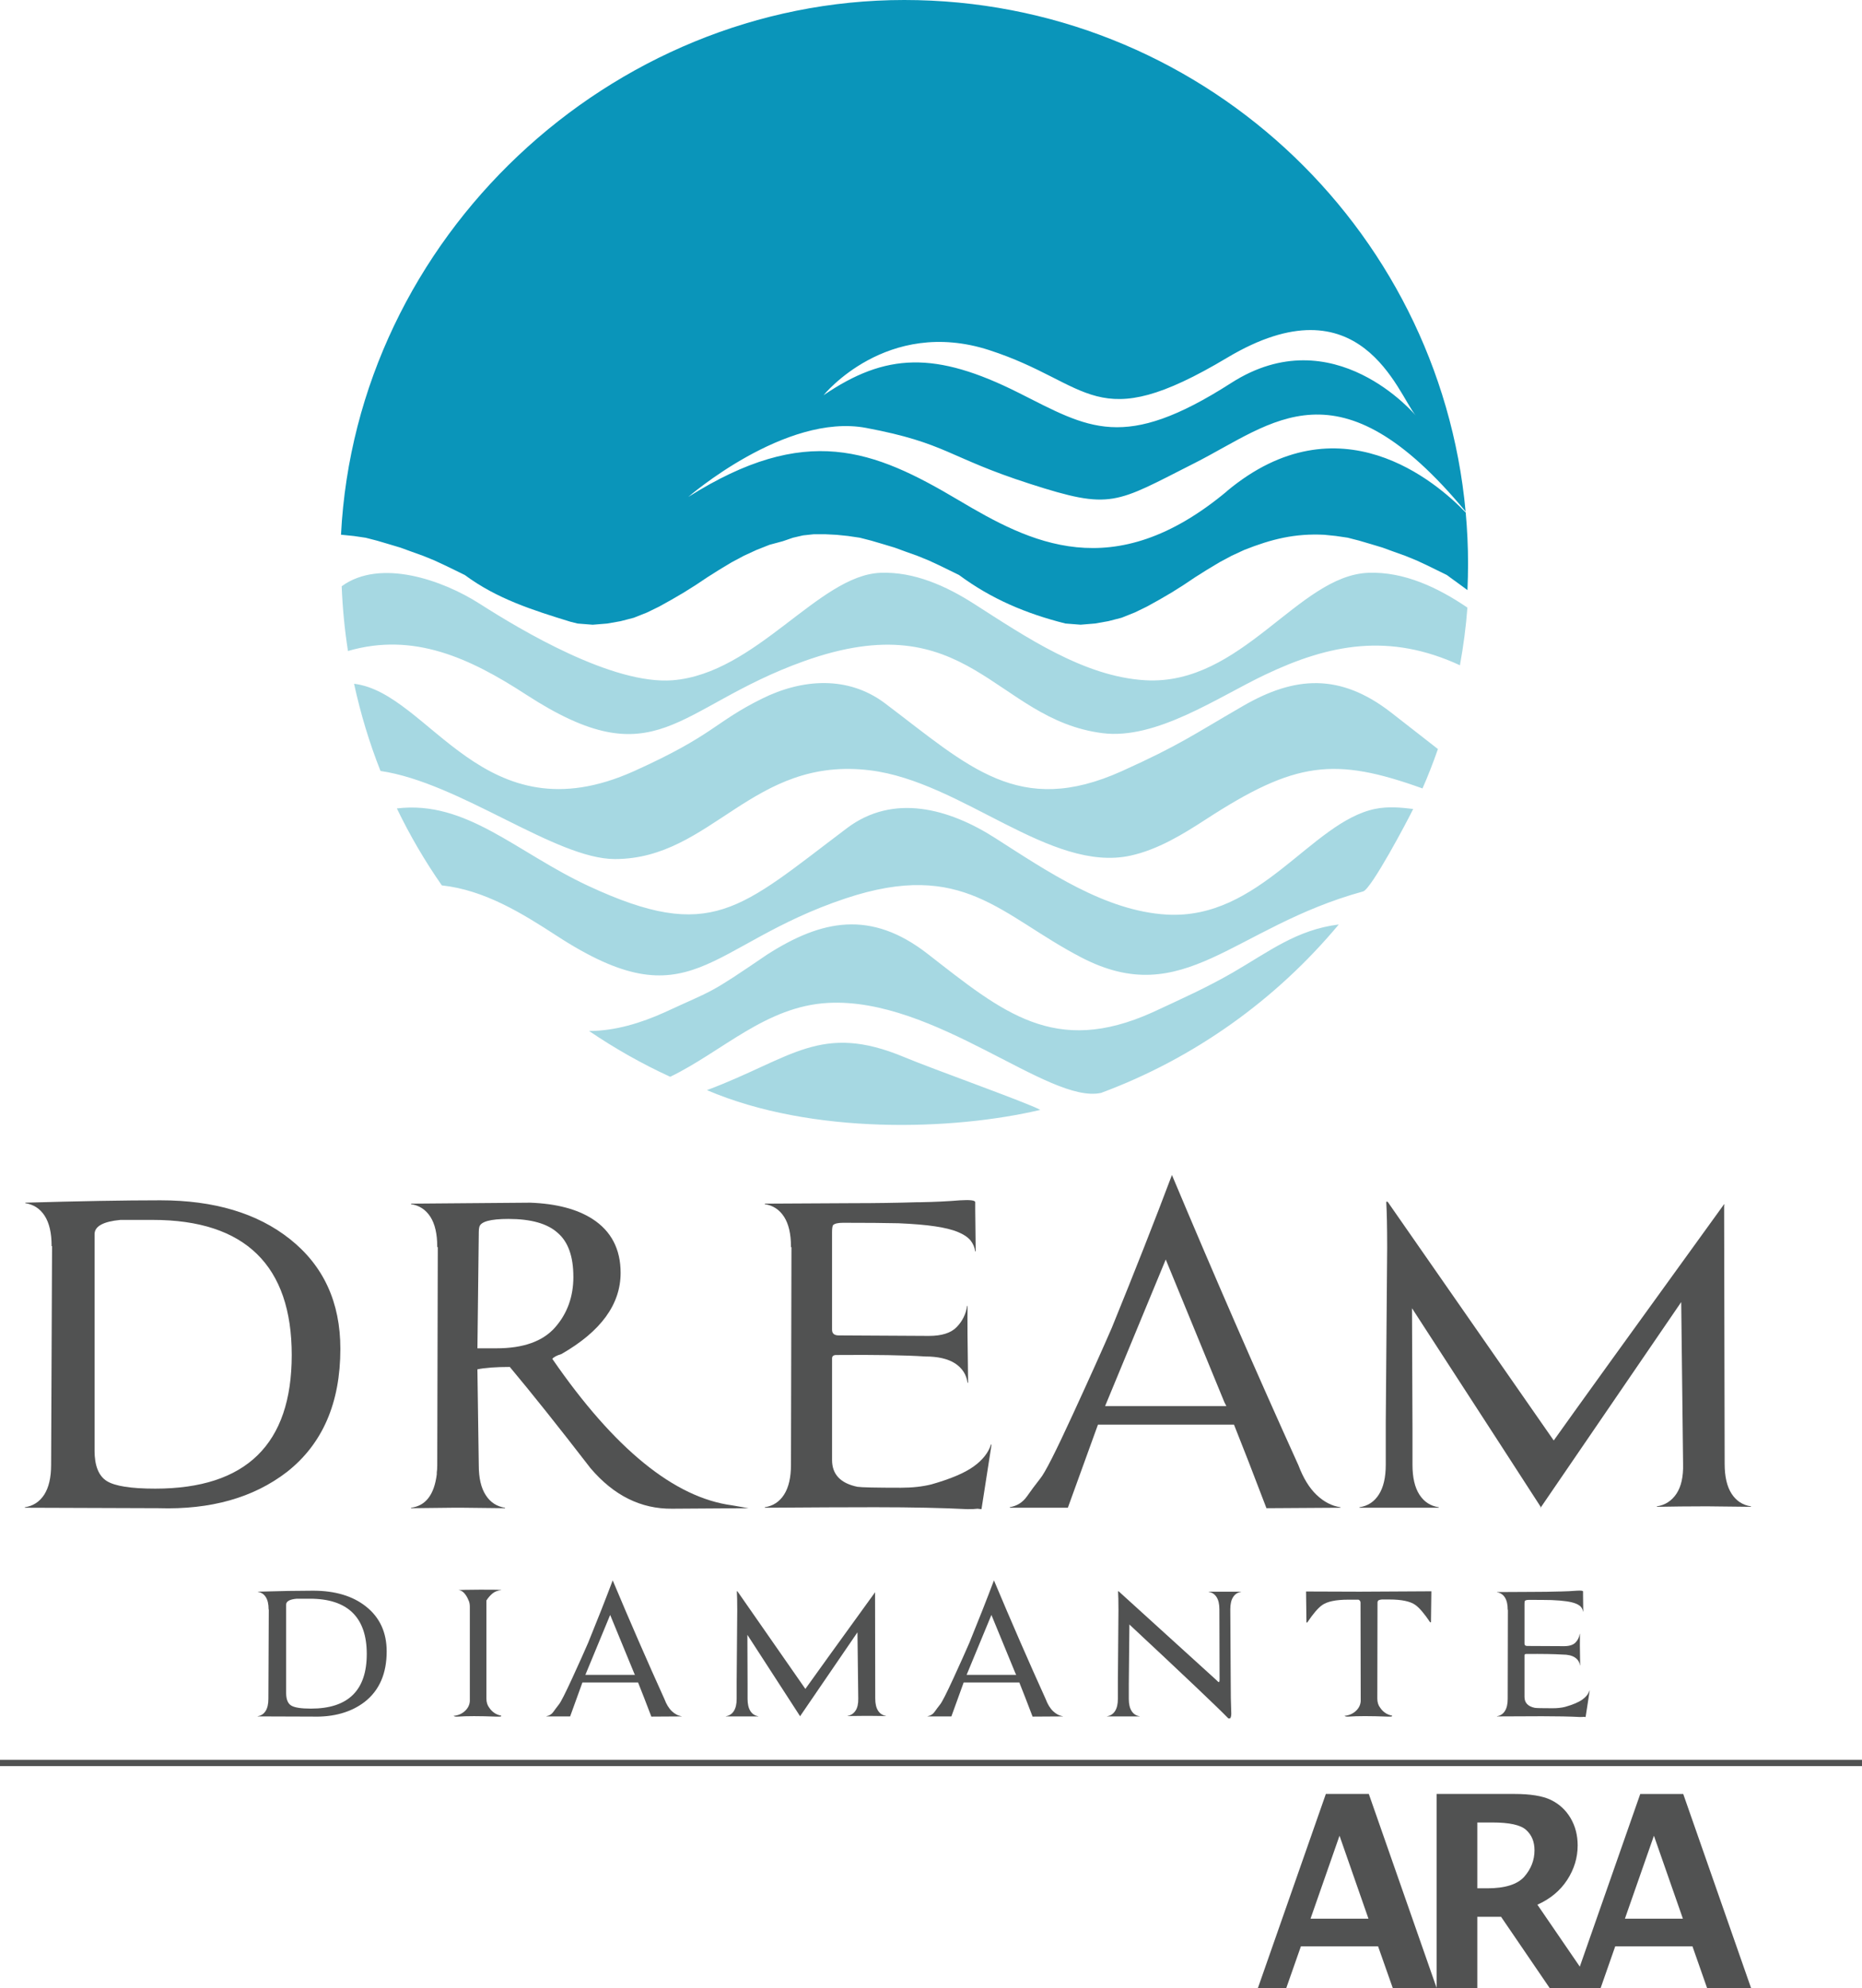
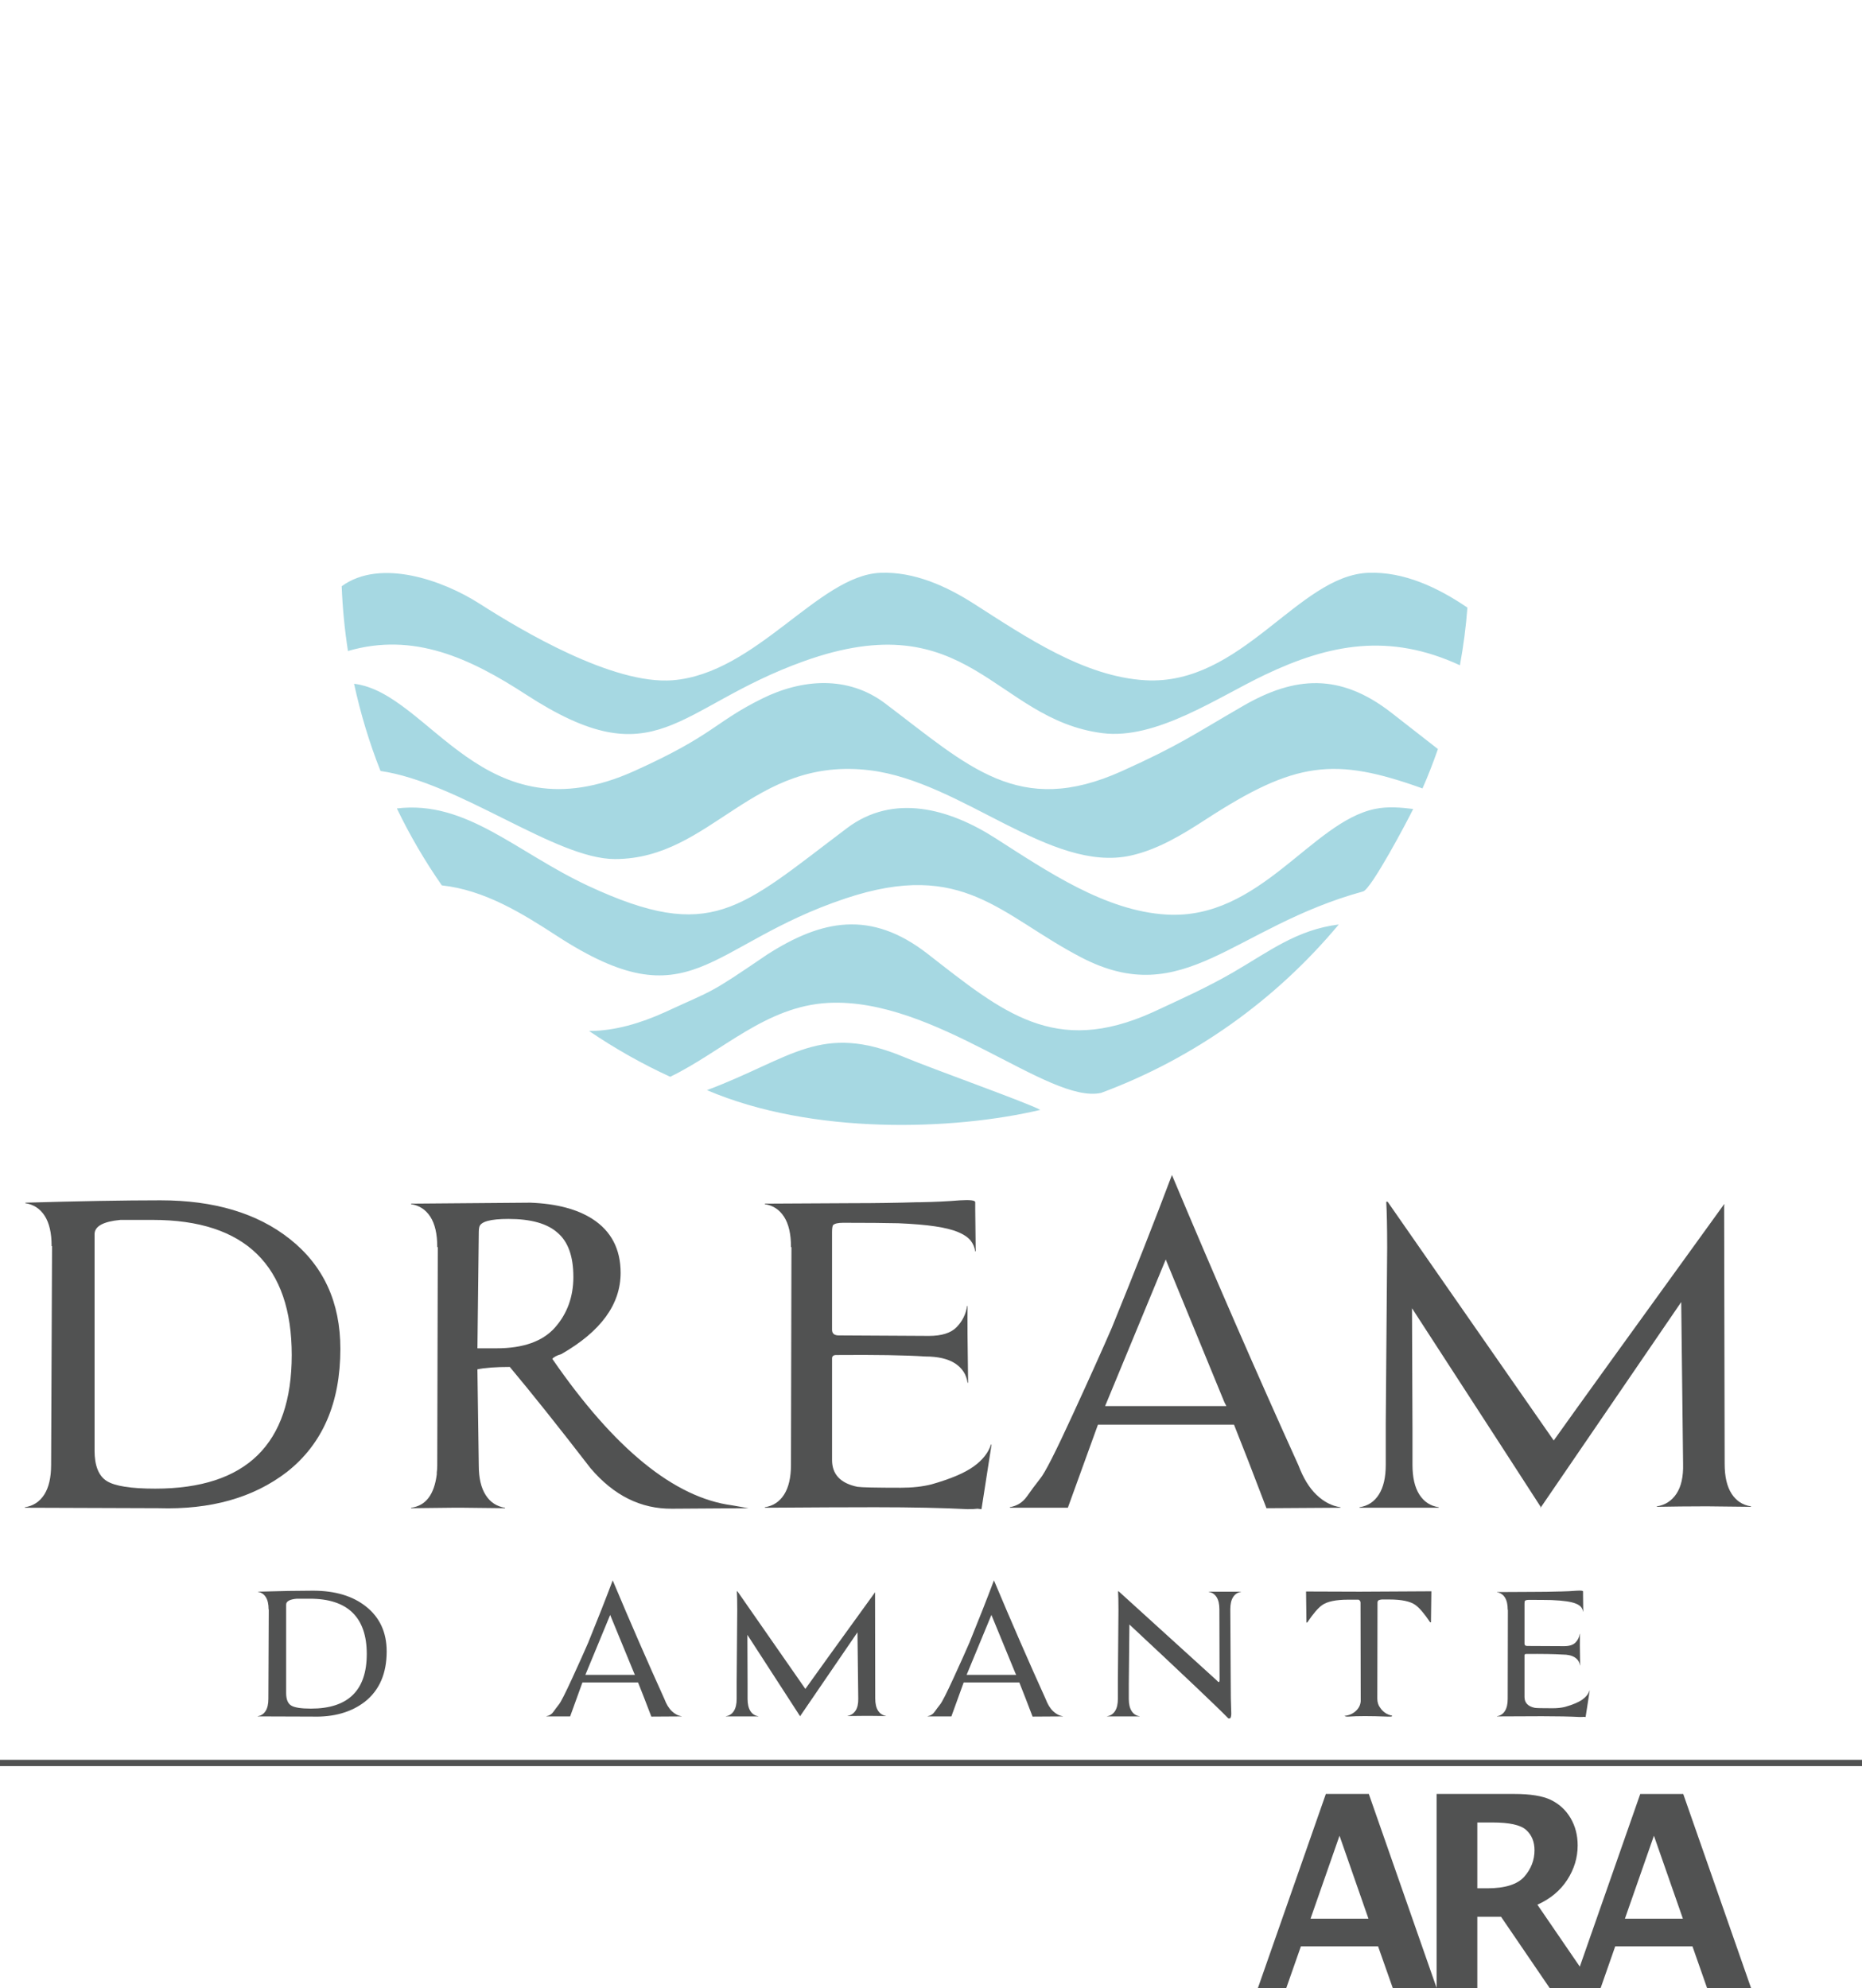
<svg xmlns="http://www.w3.org/2000/svg" id="Capa_1" data-name="Capa 1" viewBox="0 0 1080 1153.08">
  <defs>
    <style>
      .cls-1 {
        fill: #0a95ba;
      }

      .cls-1, .cls-2 {
        fill-rule: evenodd;
      }

      .cls-1, .cls-2, .cls-3 {
        stroke-width: 0px;
      }

      .cls-2 {
        fill: #a6d8e2;
      }

      .cls-3 {
        fill: #515252;
      }
    </style>
  </defs>
  <path class="cls-2" d="m851.13,352.39c-.85,11.32-2.33,22.49-4.34,33.45-40.91-18.9-75.54-12.36-113.06,5.51-27.22,12.92-63.1,37.88-94.33,33.86-62.72-8.04-77.51-76.04-173.29-41.66-74.4,26.71-84.93,68.69-160.95,19.32-32.54-21.15-65.2-36.4-103.33-25.3-1.92-12.3-3.14-24.83-3.64-37.55,22.22-16.26,58.43-3.72,80.05,10.16,24.05,15.37,77.16,47.1,111.94,44.36,48.54-3.92,84.57-60.91,120.53-62.32,19.5-.75,38.13,7.68,54.2,17.96,30.22,19.33,63.9,42.31,99.4,44.36,55.97,3.19,88.53-60.73,129.32-62.32,20.86-.8,40.71,8.75,57.5,20.18m-17.1,82.04l-27.03-21.09c-29.8-23.19-56.08-21.16-85.76-4.05-29.88,17.27-36.8,22.71-70.48,37.92-59.94,27.04-88.9-2.71-137.39-39.27-21.48-16.21-48.09-14.29-71.4-2.73-27.89,13.83-27.67,21.04-74.13,41.99-87.64,39.48-118.39-45.31-162.48-50.64,3.79,17.41,8.9,34.33,15.34,50.58,45.96,6.71,101.52,51.16,136.05,51.09,56.22-.07,79.54-59.95,148.02-51.45,53.24,6.62,104.52,59.66,151.05,49.44,15.76-3.48,30.18-12.27,43.6-21,51.82-33.69,74.55-36.32,125.66-17.95,3.29-7.46,6.24-15.08,8.95-22.84m-14.34,34.74c-3.2,6.62-24.35,46.56-29.04,47.83-75.57,20.75-103.72,69.36-163.53,38.26-46.84-24.35-68.14-57.05-136.66-34.21-80.79,26.93-89.29,72.55-167.55,21.68-20.3-13.2-41.96-26.55-66.64-29.23-9.83-14.1-18.54-29.02-26.08-44.63,40.37-4.86,69.17,25.43,111.1,44.96,71.48,33.22,87.81,13.29,149.92-33.49,26.95-20.36,59.28-11.44,86.07,5.73,30.29,19.36,63.84,42.32,99.43,44.36,54.16,3.14,83.88-53.66,120.88-61.29,7.28-1.5,14.74-.88,22.09.04m-43.15,66.99c-24.44,3.06-40.3,15.6-61.46,27.87-15.08,8.7-29.73,15.26-46.54,23.07-56.84,25.62-86.81.1-130.44-33.87-33-25.67-61.44-19.89-93.07.35-34.72,23.64-29.74,19.78-59.47,33.51-13.66,6.18-28.77,10.84-43.88,10.84,14.89,10.09,30.57,19.01,47.08,26.57,30.44-14.79,55.5-40.88,91.5-42.85,62.07-3.36,128.09,58.91,158.4,52.19,54.15-20.07,101.54-54.11,137.88-97.69m-173.11,107.54c-8.05-4.35-62.33-23.64-78.76-30.53-48.8-20.44-65.26.6-114.61,19.08,60.91,26.08,142.72,23.41,193.37,11.45" />
-   <path class="cls-1" d="m711.66,284.9c-66.25,55.3-114.56,29.59-155.7,5.17-49.23-29.25-88.51-44.92-156.76-1.84,0,0,56.27-48.88,103.17-40.05,46.93,8.83,47.32,17.1,94.94,32.41,47.61,15.35,49.28,11.42,95.73-12.08,45.44-23,83.13-61.06,157.05,28.18C834.75,130.32,694.79,0,524.45,0S206.6,137.41,197.79,310.15l.79.05,6.6.67,6.95,1.02,6.59,1.7,6.94,2.05,6.65,1.99,6.58,2.4,6.57,2.36,6.59,2.69,5.84,2.72,6.27,3.03,5.49,2.71c18.57,13.75,39.28,20.32,61.34,27.1l4.04,1,8.76.69,8.43-.69,7.71-1.36,7.68-1.99,7.7-3.06,6.97-3.4,7.28-4.05,6.98-4.08,6.97-4.38,6.59-4.4,6.97-4.41,7.32-4.4,6.97-3.73,7.33-3.38,7.67-3.04,7.73-2.08,5.83-2.01,5.88-1.36,6.2-.66h6.59l6.65.33,6.56.67,6.95,1.02,6.61,1.7,6.97,2.05,6.6,1.99,6.56,2.4,6.61,2.36,6.6,2.69,5.87,2.72,6.22,3.03,5.51,2.71c18.77,13.89,38.86,22.36,61.64,28.1l8.82.69,8.38-.69,7.72-1.36,7.7-1.99,7.67-3.06,7-3.4,7.3-4.05,6.99-4.08,6.95-4.38,6.57-4.4,6.98-4.41,7.33-4.4,6.96-3.73,7.3-3.38c16.02-6.38,29.6-9.69,46.54-8.82l6.6.67,6.96,1.02,6.6,1.7,6.97,2.05,6.61,1.99,6.57,2.4,6.6,2.36,6.59,2.69,5.85,2.72,6.2,3.03,5.51,2.71,1.86,1.37,5.12,3.72,4.97,3.66c.21-5.05.35-10.11.35-15.24,0-10.03-.48-19.95-1.36-29.75-16.84-17.57-73.47-66.63-138.49-12.43Zm-137.91-81.84c59.52,19.23,60.76,50.59,138.11,4.37,77.38-46.15,98.83,20.95,109.29,33.55,0,0-47.56-57.01-107.05-18.85-62.46,40.06-82.48,26.21-123.34,5.65-48.21-24.18-77.01-23.15-113.1,1.46,0,0,36.55-45.4,96.08-26.19Z" />
  <rect class="cls-3" y="1020.66" width="1080" height="3.66" />
  <g>
    <path class="cls-3" d="m149.44,995.39c1.96-.3,3.49-1.3,4.59-3,1.09-1.7,1.64-4.06,1.64-7.08l.23-51.86h-.11v-.11c0-3.02-.55-5.38-1.64-7.08-1.1-1.7-2.62-2.7-4.59-3v-.11c12.76-.38,23.44-.57,32.04-.57,12.76,0,22.98,3.06,30.68,9.17,8,6.34,12,15.02,12,26.04,0,12.83-4.23,22.57-12.68,29.21-7.92,6.11-18.08,8.98-30.46,8.6-2.87,0-13.44-.04-31.7-.11v-.11Zm16.53-13.47c0,3.62.96,6.04,2.89,7.24,1.92,1.21,5.76,1.81,11.49,1.81,21.59,0,32.38-10.57,32.38-31.7s-10.98-32.04-32.95-32.04h-7.7c-4.08.38-6.11,1.51-6.11,3.4v51.29Z" />
-     <path class="cls-3" d="m290.85,922.25c-2.04.15-3.74.78-5.1,1.87-1.36,1.1-2.57,2.47-3.62,4.13v56.95c0,2.11.57,3.89,1.7,5.32.75,1.13,1.7,2.09,2.83,2.89,1.13.79,2.45,1.34,3.96,1.64.15.15.19.26.11.34-.3.23-1.25.3-2.83.23-9.74-.38-17.25-.38-22.53,0-1.13.08-1.89-.08-2.26-.45,2.56-.23,4.74-1.15,6.51-2.77,1.77-1.62,2.73-3.53,2.89-5.72v-54.91c0-1.51-.3-2.83-.91-3.96-.6-1.51-1.42-2.81-2.43-3.91-1.02-1.09-2.13-1.64-3.34-1.64.6-.15,4.87-.24,12.79-.28,7.92-.04,12,.06,12.23.28Z" />
    <path class="cls-3" d="m330.7,995.5h-13.7l-.11-.11c1.74-.3,3.1-1.15,4.08-2.55.98-1.39,2.04-2.81,3.17-4.24,1.13-1.36,3.72-6.43,7.75-15.23,4.04-8.79,7.11-15.64,9.23-20.55,5.51-13.51,10.26-25.59,14.26-36.23,10.11,24.08,20.11,47.02,30,68.84,1.13,3.02,2.56,5.36,4.3,7.02,1.74,1.66,3.62,2.64,5.66,2.94v.11l-17.55.11c-3.25-8.53-5.81-15.13-7.7-19.81h-32.27l-7.13,19.7Zm37.14-25.02c-.23-.53-4.87-11.81-13.93-33.85l-14.38,34.76h28.76l-.45-.9Z" />
    <path class="cls-3" d="m464.07,995.39c-2.79-4.38-12.98-20.11-30.57-47.21l.11,28.53v8.6c0,3.02.55,5.38,1.64,7.08s2.62,2.7,4.59,3v.11h-18.79v-.11c1.96-.3,3.49-1.3,4.59-3,1.09-1.7,1.64-4.06,1.64-7.08v-9.96l.34-41.55c0-4.91-.08-8.53-.23-10.87h.34l39.4,56.61c4.98-7.02,18.46-25.7,40.42-56.04v.11h.11l-.11.23.11,61.25c0,3.02.55,5.38,1.64,7.08,1.09,1.7,2.62,2.7,4.59,3v.11l-9.85-.11h-1.93c-3.02,0-6.53.04-10.53.11v-.11c1.96-.3,3.51-1.3,4.64-3,1.13-1.7,1.66-4.06,1.59-7.08l-.46-38.38-33.29,48.69v.11h-.11v-.11h.11Z" />
    <path class="cls-3" d="m551.82,995.5h-13.7l-.11-.11c1.74-.3,3.1-1.15,4.07-2.55.98-1.39,2.04-2.81,3.17-4.24,1.13-1.36,3.72-6.43,7.76-15.23,4.04-8.79,7.11-15.64,9.23-20.55,5.51-13.51,10.26-25.59,14.27-36.23,10.11,24.08,20.11,47.02,30,68.84,1.13,3.02,2.56,5.36,4.3,7.02,1.73,1.66,3.62,2.64,5.66,2.94v.11l-17.55.11c-3.25-8.53-5.81-15.13-7.7-19.81h-32.27l-7.13,19.7Zm37.14-25.02c-.23-.53-4.87-11.81-13.92-33.85l-14.38,34.76h28.76l-.45-.9Z" />
    <path class="cls-3" d="m719.83,923.27c-1.96.3-3.49,1.3-4.59,3-1.1,1.7-1.64,4.06-1.64,7.08l.23,40.19c0,8.38.11,15.13.34,20.27,0,1.36-.23,2.3-.68,2.83h-1.02c-6.87-7.02-26-25.17-57.4-54.46l-.34,34.53v8.6c0,3.02.55,5.38,1.64,7.08,1.09,1.7,2.62,2.7,4.59,3v.11h-18.8v-.11c1.96-.3,3.49-1.3,4.59-3,1.09-1.7,1.64-4.06,1.64-7.08v-9.96l.34-41.55c0-4.91-.08-8.53-.23-10.87h.34l56.84,51.63c.6.68,1.02,1.02,1.25,1.02.3,0,.45-.49.45-1.47l-.11-40.76c0-3.02-.55-5.38-1.64-7.08-1.1-1.7-2.62-2.7-4.59-3v-.11h18.8v.11Z" />
    <path class="cls-3" d="m830.22,922.93c-.08,7.02-.15,13.02-.23,18h-.45c-3.4-5.06-6.27-8.42-8.6-10.08-2.94-2.11-8-3.17-15.17-3.17h-4.3c-1.36.15-2.12.45-2.26.9-.15.23-.23.53-.23.91l-.11,55.7c0,2.11.57,3.89,1.7,5.32.75,1.13,1.7,2.09,2.83,2.89,1.13.79,2.45,1.34,3.96,1.64.15.15.19.26.11.34-.3.23-1.25.3-2.83.23-9.74-.38-17.25-.38-22.53,0-1.13.08-1.89-.08-2.26-.45,2.56-.23,4.73-1.15,6.51-2.77,1.77-1.62,2.73-3.53,2.88-5.72l-.11-57.18c0-.75-.38-1.32-1.13-1.7h-6c-7.17,0-12.23,1.06-15.17,3.17-2.34,1.66-5.21,5.02-8.61,10.08h-.45c-.08-4.98-.15-10.98-.23-18l31.14.11,41.55-.23Z" />
    <path class="cls-3" d="m918.76,995.73c-.53.08-1.32.11-2.38.11-5.73-.3-13.06-.45-21.96-.45-6.49,0-15.21.04-26.15.11v-.11c1.96-.3,3.49-1.3,4.59-3,1.09-1.7,1.64-4.06,1.64-7.08l.11-51.63h-.11v-.11c0-3.02-.55-5.38-1.64-7.08-1.1-1.7-2.62-2.7-4.59-3v-.11l20.72-.11c5.58,0,10.75-.08,15.51-.23h.79c3.32-.08,6.41-.23,9.28-.46,2.42-.15,3.63,0,3.63.46v1.81l.11,9.85h-.11c-.15-.98-.53-1.85-1.13-2.61-.61-.75-1.59-1.42-2.94-1.98s-3.17-1.02-5.43-1.36c-2.27-.34-5.17-.58-8.72-.73-3.17-.08-7.55-.11-13.13-.11-1.21,0-2,.19-2.38.57-.15.23-.23.79-.23,1.7v23.1c0,.91.53,1.36,1.59,1.36,1.96,0,9.09.04,21.4.11,3.02,0,5.21-.7,6.57-2.09s2.19-3.08,2.49-5.04h.11c-.08,2.94-.04,9.02.12,18.23h-.12c-.3-1.96-1.3-3.49-3-4.59-1.7-1.09-4.06-1.64-7.08-1.64-4.76-.3-11.77-.41-21.06-.34-.68,0-1.02.26-1.02.79v24.12c0,3.4,2,5.51,6,6.34.98.15,4.42.23,10.31.23,2.72,0,5.13-.26,7.24-.79,4.53-1.28,7.87-2.7,10.02-4.25,2.15-1.55,3.53-3.3,4.13-5.26l.11.11-2.26,14.61-.12.68-.9-.11Z" />
  </g>
  <path class="cls-3" d="m14.43,874.17c4.8-.71,8.53-3.16,11.23-7.31,2.66-4.17,3.99-9.93,3.99-17.3l.54-126.82h-.26v-.29c0-7.36-1.36-13.13-4.01-17.29-2.69-4.16-6.43-6.6-11.24-7.33v-.29c31.18-.9,57.33-1.38,78.37-1.38,31.17,0,56.2,7.49,75.04,22.43,19.57,15.49,29.33,36.75,29.33,63.71,0,31.36-10.32,55.15-30.98,71.41-19.42,14.95-44.22,21.97-74.51,21.02-7.01,0-32.81-.08-77.51-.27v-.29Zm40.41-32.92c0,8.84,2.38,14.76,7.08,17.72,4.71,2.95,14.05,4.42,28.08,4.42,52.81,0,79.21-25.83,79.21-77.51s-26.86-78.35-80.56-78.35h-18.83c-9.99.95-14.97,3.7-14.97,8.29v125.43Z" />
  <path class="cls-3" d="m292.97,874.73h-.29l-24.11-.27h-6.07l-24.09.27v-.27c8.49-1.07,13.45-7.55,14.93-19.37v-1.13c.16-.88.27-2.28.27-4.13l.32-126.53h-.32v-.29c0-7.36-1.33-13.13-3.99-17.29-2.68-4.14-6.41-6.6-11.21-7.33v-.29l69.21-.56c15.13.56,27.12,3.74,36,9.43,10.87,7,16.35,17.46,16.35,31.26,0,18.31-11.47,33.99-34.35,47.11-2.56.77-4.37,1.67-5.27,2.77,35.99,52.23,70.82,80.56,104.39,84.98l9.42,1.65-44.3.29c-18.12.18-33.88-7.65-47.37-23.53-18.8-24.36-34.42-43.91-46.79-58.69-8.12,0-14.39.46-18.79,1.39l.79,55.65c0,7.39,1.34,13.15,4.04,17.3,2.64,4.15,6.38,6.6,11.21,7.33v.27Zm39.59-134.25c0-11.82-3.06-20.31-9.14-25.48-5.93-5.35-15.45-8.04-28.52-8.04-10.54,0-16.18,1.58-16.89,4.71-.2.75-.3,1.67-.3,2.77l-.79,67.56h11.05c15.51,0,26.8-4.02,33.92-12.04,7.11-8.05,10.68-17.85,10.68-29.47" />
  <path class="cls-3" d="m567.06,875.02c-1.3.18-3.24.27-5.86.27-13.98-.71-31.89-1.12-53.67-1.12-15.88,0-37.21.1-63.94.29v-.29c4.78-.71,8.51-3.16,11.18-7.31,2.67-4.17,4.01-9.93,4.01-17.3l.28-126.26h-.28v-.29c0-7.36-1.34-13.13-4.01-17.29-2.67-4.14-6.4-6.6-11.18-7.33v-.29l50.63-.27c13.7,0,26.29-.19,37.92-.56h1.94c8.13-.15,15.71-.52,22.73-1.1,5.89-.36,8.84,0,8.84,1.1v4.45l.27,24.07h-.27c-.34-2.41-1.29-4.53-2.73-6.36-1.52-1.84-3.9-3.46-7.21-4.84-3.34-1.4-7.76-2.5-13.32-3.32-5.51-.84-12.61-1.43-21.27-1.8-7.78-.18-18.51-.27-32.12-.27-2.98,0-4.91.46-5.82,1.37-.37.58-.58,1.95-.58,4.15v56.48c0,2.23,1.3,3.32,3.88,3.32,4.83,0,22.26.1,52.31.29,7.41,0,12.77-1.69,16.08-5.1,3.35-3.44,5.36-7.52,6.11-12.33h.23c-.14,7.19-.05,22.06.31,44.6h-.31c-.7-4.82-3.16-8.56-7.3-11.26-4.14-2.65-9.9-3.98-17.3-3.98-11.64-.76-28.79-1.04-51.52-.85-1.64,0-2.48.64-2.48,1.94v58.98c0,8.3,4.89,13.47,14.68,15.51,2.41.37,10.8.55,25.22.55,6.62,0,12.51-.65,17.7-1.94,11.07-3.15,19.22-6.58,24.49-10.37,5.29-3.78,8.61-8.1,10.15-12.88l.25.27-5.56,35.71-.27,1.65-2.2-.27Z" />
  <path class="cls-3" d="m619.39,874.46h-33.52l-.27-.29c4.25-.71,7.56-2.79,9.98-6.19,2.38-3.43,4.98-6.87,7.73-10.39,2.8-3.32,9.08-15.75,18.95-37.25,9.9-21.5,17.41-38.26,22.62-50.26,13.45-33.03,25.07-62.56,34.87-88.6,24.72,58.89,49.18,115,73.36,168.35,2.8,7.39,6.26,13.11,10.51,17.16,4.25,4.06,8.88,6.46,13.85,7.18v.29l-42.9.27c-7.94-20.83-14.22-37-18.82-48.45h-78.92l-17.45,48.18Zm90.79-61.17c-.52-1.29-11.88-28.87-34.02-82.79l-35.17,85h70.32l-1.13-2.21Z" />
  <path class="cls-3" d="m893.77,874.17c-6.85-10.64-31.79-49.17-74.78-115.42l.28,69.75v21.06c0,7.37,1.33,13.13,4.02,17.3,2.66,4.15,6.38,6.59,11.21,7.31v.29h-45.95v-.29c4.78-.71,8.53-3.16,11.18-7.31,2.69-4.17,4.04-9.93,4.04-17.3v-24.36l.82-101.62c0-11.99-.2-20.83-.54-26.58h.81l96.34,138.46c12.2-17.17,45.14-62.86,98.83-137.06v.27h.31l-.31.55.31,149.8c0,7.4,1.33,13.14,4.02,17.31,2.68,4.15,6.4,6.6,11.21,7.33v.27l-24.09-.27h-4.71c-7.38,0-15.95.09-25.74.27v-.27c4.79-.72,8.57-3.18,11.36-7.33,2.75-4.17,4.04-9.91,3.84-17.31l-1.09-93.84-81.38,119.01v.29h-.31v-.29h.31Z" />
  <path class="cls-3" d="m776.95,1064.69l16.78,48.1h-33.59l16.81-48.1h0Zm79.93-7.68h8.77c9.8,0,16.36,1.42,19.56,4.35,3.22,2.89,4.83,6.82,4.83,11.76,0,5.7-1.97,10.78-5.89,15.3-3.99,4.5-11.15,6.77-21.5,6.77h-5.77v-38.17h0Zm102.43,7.68l16.8,48.1h-33.62l16.82-48.1h0Zm-213.26,88.39l8.5-24.22h44.77l8.53,24.22h49.03v-41.36h13.78l28.21,41.36h29.52l8.47-24.22h44.81l8.49,24.22h25.51l-39.36-112.6h-24.93l-35.06,100.14-24.6-35.93c7.4-3.3,13.2-8.09,17.27-14.34,4.06-6.27,6.09-12.92,6.09-20.01,0-5.92-1.36-11.23-4.16-15.95-2.81-4.73-6.65-8.17-11.47-10.51-4.84-2.29-11.85-3.41-21.07-3.41h-45.12v112.48l-39.32-112.48h-24.92l-39.42,112.6h16.41Z" />
</svg>